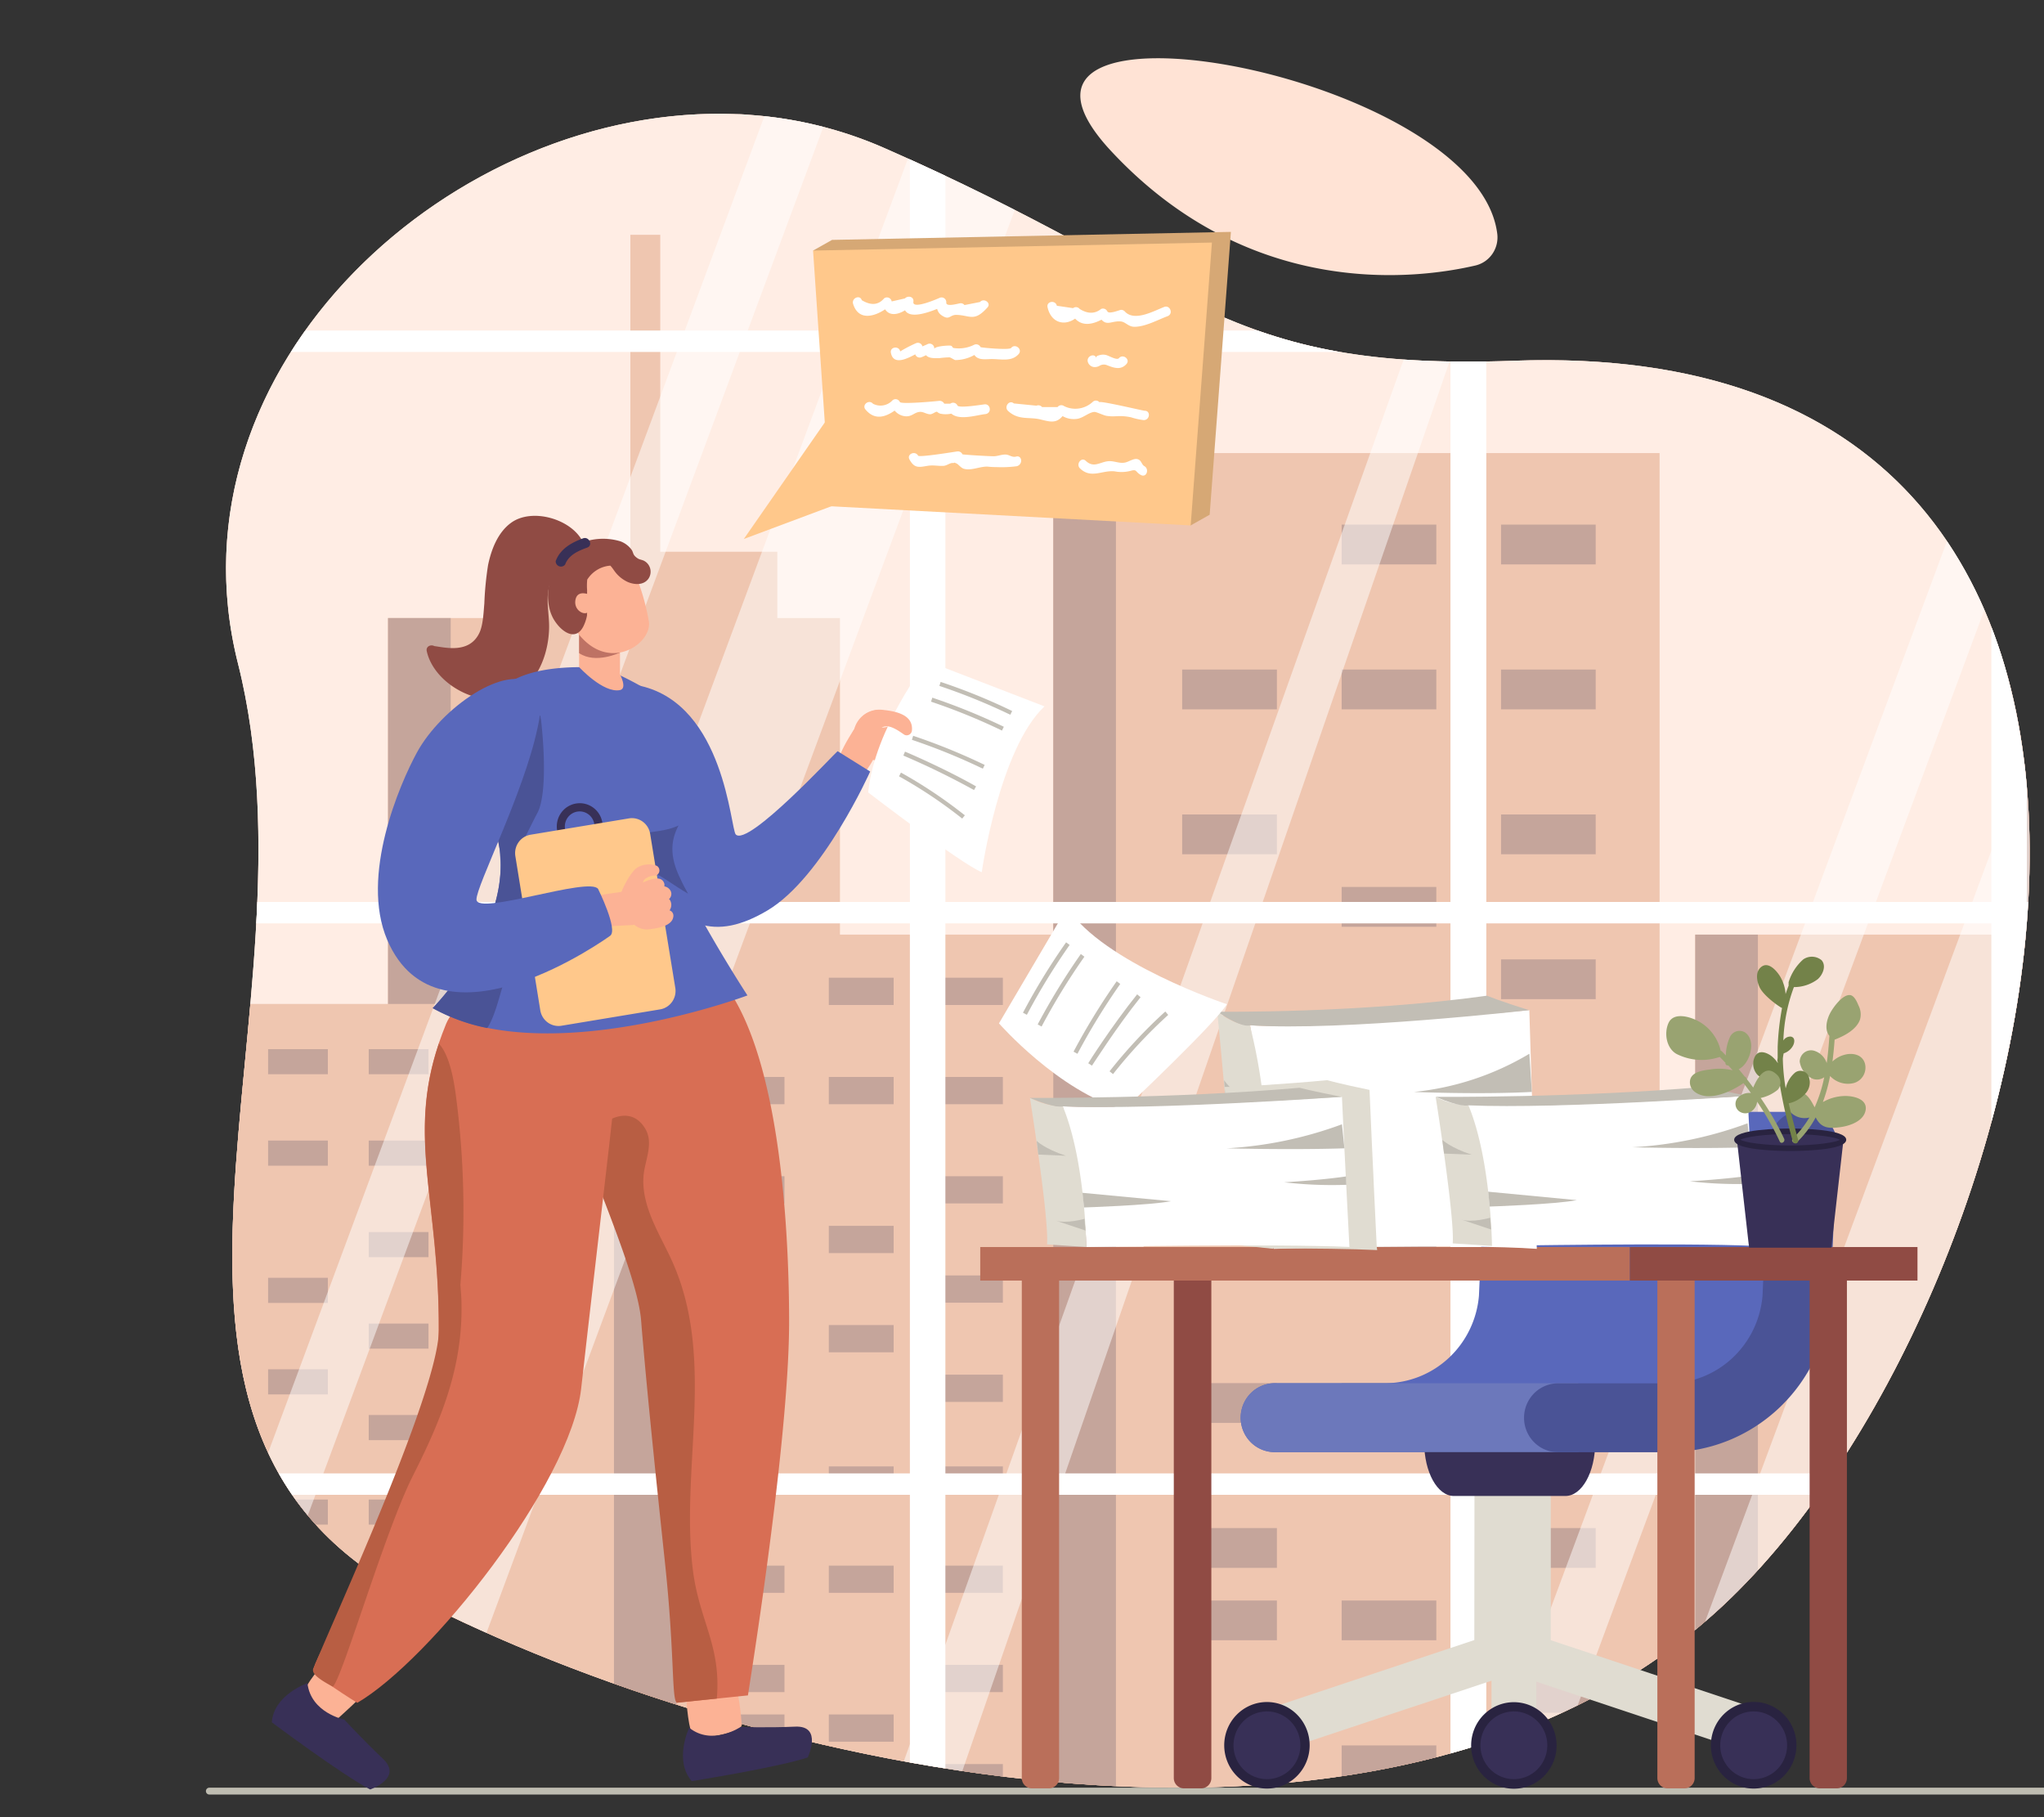
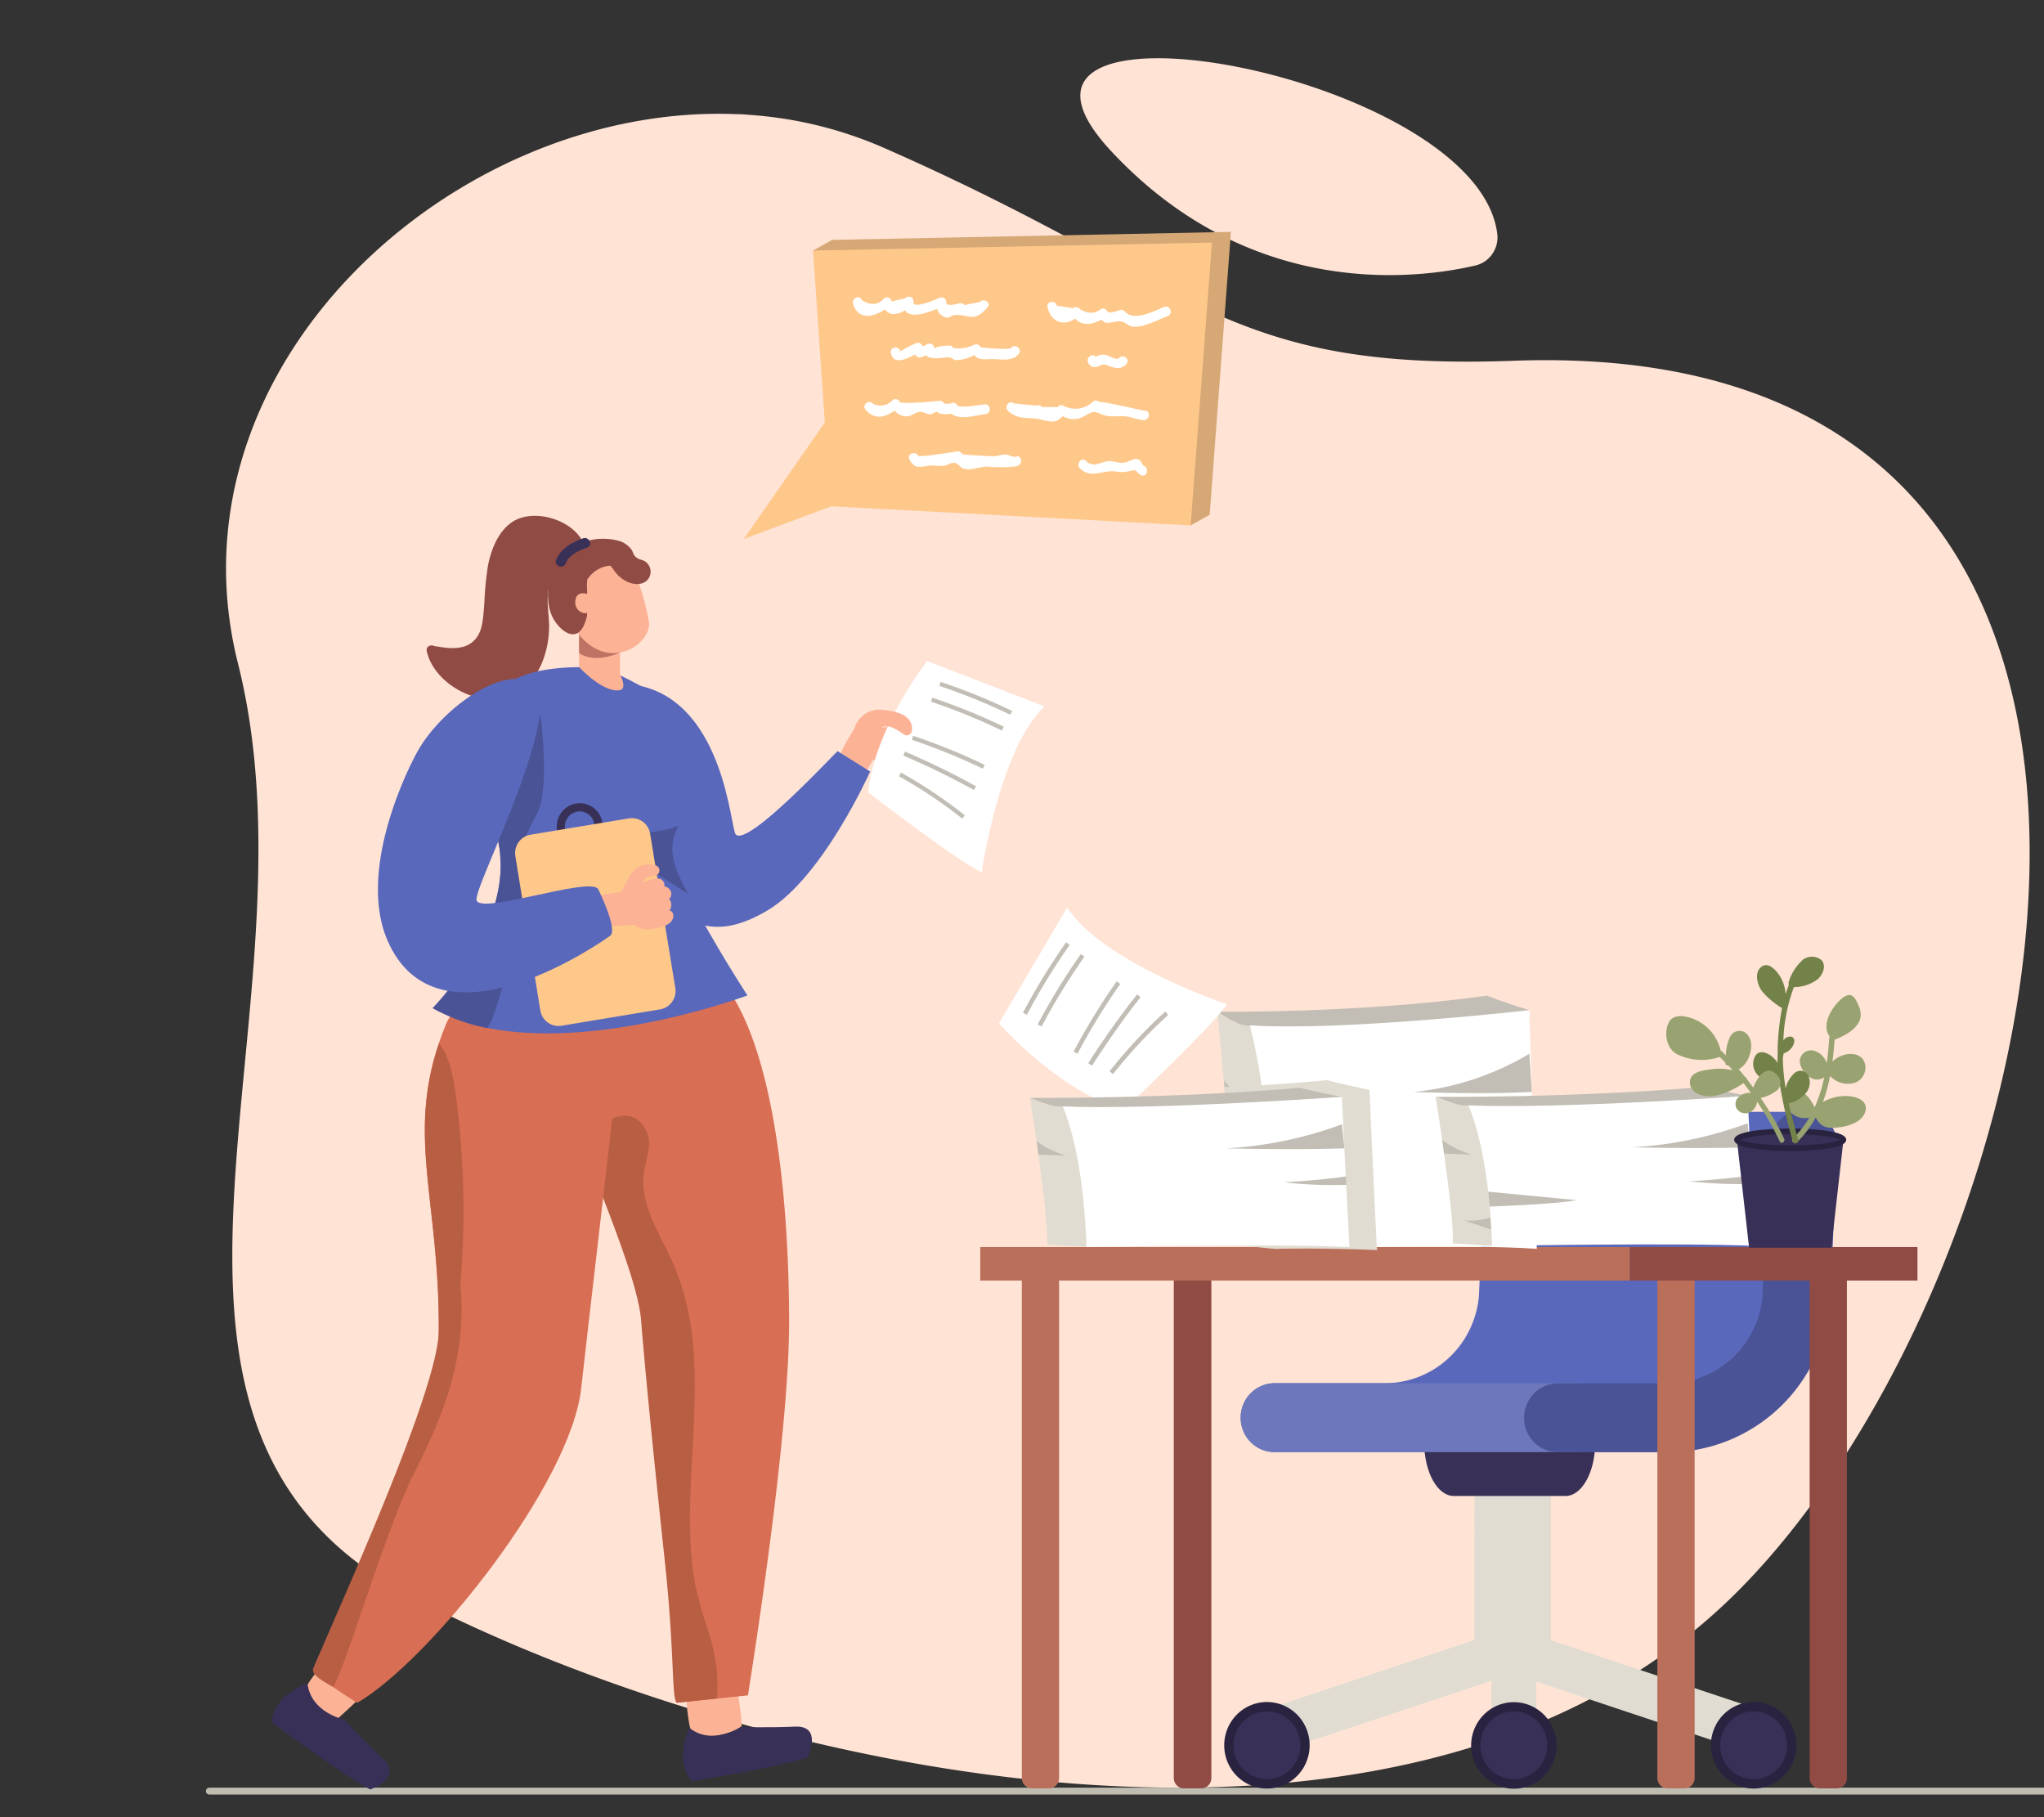
<svg xmlns="http://www.w3.org/2000/svg" xmlns:ns1="http://sodipodi.sourceforge.net/DTD/sodipodi-0.dtd" xmlns:ns2="http://www.inkscape.org/namespaces/inkscape" viewBox="0 0 432.91 384.81" version="1.1" id="svg233" ns1:docname="set-6.svg" width="432.91" height="384.81" ns2:version="1.3.2 (091e20e, 2023-11-25)">
  <rect x="0" y="0" width="432.91" height="384.81" fill="#333333" stroke="none" />
  <ns1:namedview id="namedview233" pagecolor="#ffffff" bordercolor="#000000" borderopacity="0.25" ns2:showpageshadow="2" ns2:pageopacity="0.0" ns2:pagecheckerboard="0" ns2:deskcolor="#d1d1d1" ns2:zoom="0.61328968" ns2:cx="317.14214" ns2:cy="192.405" ns2:window-width="1312" ns2:window-height="449" ns2:window-x="0" ns2:window-y="25" ns2:window-maximized="0" ns2:current-layer="svg233" />
  <defs id="defs1">
    <style id="style1">.cls-1{fill:none;}.cls-2{fill:#ffe3d5;}.cls-3{clip-path:url(#clip-path);}.cls-4{fill:#e6a786;}.cls-5{fill:#a67566;}.cls-6,.cls-7,.cls-8,.cls-9{fill:#fff;}.cls-6{opacity:0.35;}.cls-8{opacity:0.5;}.cls-9{opacity:0.6;}.cls-10{fill:#bfbdb1;}.cls-11{fill:#fcb295;}.cls-12,.cls-19{fill:#383057;}.cls-13{fill:#d86e54;}.cls-14{fill:#b85e43;}.cls-15{fill:#904b44;}.cls-16{fill:#5968bb;}.cls-17{fill:#4a5396;}.cls-18{fill:#be7264;}.cls-19,.cls-20{fill-rule:evenodd;}.cls-20,.cls-29{fill:#ffc88b;}.cls-21{fill:#c2beb5;}.cls-22{fill:#e0dcd1;}.cls-23{fill:#292340;}.cls-24{fill:#6c78bb;}.cls-25{fill:#ba6f5a;}.cls-26{fill:#99a371;}.cls-27{fill:#738249;}.cls-28{fill:#d6a875;}</style>
    <clipPath id="clip-path" transform="translate(71.56 22.2)">
-       <path class="cls-1" d="m 289.17,288.28 c -63.06,60.49 -186.6,32.17 -249.77,0 C -23.77,256.11 22.78,178.89 6.07,113.28 -8.12,57.53 47.24,8.29 100.63,10.47 c 1,0 1.89,0.09 2.84,0.16 a 77.37,77.37 0 0 1 25,6.11 c 59.39,25.74 64.13,41.89 119.5,39.9 142.87,-5.15 104.26,171.16 41.2,231.64 z" id="path1" />
-     </clipPath>
+       </clipPath>
  </defs>
  <title id="title1">Asset 61</title>
  <g id="Layer_2" data-name="Layer 2" transform="matrix(1.117,0,0,1.131,-36.319,-12.773)">
    <g id="Layer_1-2" data-name="Layer 1">
      <path class="cls-2" d="m 289.17,288.28 c -63.06,60.49 -186.6,32.17 -249.77,0 C -23.77,256.11 22.78,178.89 6.07,113.28 -8.12,57.53 47.24,8.29 100.63,10.47 c 1,0 1.89,0.09 2.84,0.16 a 77.37,77.37 0 0 1 25,6.11 c 59.39,25.74 64.13,41.89 119.5,39.9 142.87,-5.15 104.26,171.16 41.2,231.64 z" transform="translate(71.56,22.2)" id="path2" />
      <path class="cls-2" d="m 244.85,32.85 a 5.4,5.4 0 0 1 -4.12,5.95 c -10.89,2.51 -42.55,6.64 -69,-21.32 C 140.75,-15.17 241,2.53 244.85,32.85 Z" transform="translate(71.56,22.2)" id="path3" />
      <g class="cls-3" clip-path="url(#clip-path)" id="g134">
        <rect class="cls-2" x="50.15" width="423.19" height="384.81" id="rect3" y="0" />
        <polygon class="cls-4" points="191.78,127.01 191.78,375.82 106.09,375.82 106.09,127.01 131.44,127.01 131.44,114.6 152.04,114.6 152.04,55.26 157.71,55.26 157.71,114.6 179.9,114.6 179.9,127.01 " id="polygon3" />
        <rect class="cls-5" x="106.09" y="127.01" width="11.88" height="223.81" id="rect4" />
        <rect class="cls-4" x="148.93" y="186.28" width="85.68" height="189.54" id="rect5" />
        <rect class="cls-5" x="148.93" y="186.28" width="11.88" height="189.54" id="rect6" />
        <rect class="cls-5" x="210.37" y="194.36" width="12.3" height="5.1" id="rect7" />
        <rect class="cls-5" x="189.67" y="194.36" width="12.29" height="5.1" id="rect8" />
        <rect class="cls-5" x="210.37" y="212.94" width="12.3" height="5.1" id="rect9" />
        <rect class="cls-5" x="189.67" y="212.94" width="12.29" height="5.1" id="rect10" />
        <rect class="cls-5" x="168.97" y="212.94" width="12.29" height="5.1" id="rect11" />
        <rect class="cls-5" x="210.37" y="231.52" width="12.3" height="5.1" id="rect12" />
        <rect class="cls-5" x="168.97" y="231.52" width="12.29" height="5.1" id="rect13" />
        <rect class="cls-5" x="189.67" y="240.81" width="12.29" height="5.1" id="rect14" />
        <rect class="cls-5" x="210.37" y="250.1" width="12.3" height="5.1" id="rect15" />
        <rect class="cls-5" x="189.67" y="259.39" width="12.29" height="5.1" id="rect16" />
        <rect class="cls-5" x="210.37" y="268.68" width="12.3" height="5.1" id="rect17" />
        <rect class="cls-5" x="168.97" y="268.68" width="12.29" height="5.1" id="rect18" />
        <rect class="cls-5" x="210.37" y="285.85" width="12.3" height="5.1" id="rect19" />
        <rect class="cls-5" x="189.67" y="285.85" width="12.29" height="5.1" id="rect20" />
        <rect class="cls-5" x="210.37" y="304.43" width="12.3" height="5.1" id="rect21" />
        <rect class="cls-5" x="189.67" y="304.43" width="12.29" height="5.1" id="rect22" />
        <rect class="cls-5" x="168.97" y="304.43" width="12.29" height="5.1" id="rect23" />
        <rect class="cls-5" x="210.37" y="323.01" width="12.3" height="5.1" id="rect24" />
-         <rect class="cls-5" x="168.97" y="323.01" width="12.29" height="5.1" id="rect25" />
        <rect class="cls-5" x="189.67" y="332.3" width="12.29" height="5.1" id="rect26" />
        <rect class="cls-5" x="168.97" y="332.3" width="12.29" height="5.1" id="rect27" />
        <rect class="cls-5" x="210.37" y="341.59" width="12.3" height="5.1" id="rect28" />
        <rect class="cls-5" x="189.67" y="350.88" width="12.29" height="5.1" id="rect29" />
        <rect class="cls-5" x="210.37" y="360.17" width="12.3" height="5.1" id="rect30" />
        <rect class="cls-5" x="168.97" y="360.17" width="12.29" height="5.1" id="rect31" />
        <rect class="cls-4" x="353.95" y="186.28" width="85.69" height="189.54" id="rect32" />
        <rect class="cls-5" x="353.95" y="186.28" width="11.88" height="189.54" id="rect33" />
        <rect class="cls-4" x="232.23" y="96.13" width="114.96" height="279.69" id="rect34" />
        <rect class="cls-5" x="232.23" y="96.13" width="11.88" height="279.69" id="rect35" />
        <rect class="cls-5" x="317.13" y="109.52" width="17.95" height="7.45" id="rect36" />
        <rect class="cls-5" x="286.91" y="109.52" width="17.95" height="7.45" id="rect37" />
        <rect class="cls-5" x="317.13" y="136.66" width="17.95" height="7.45" id="rect38" />
        <rect class="cls-5" x="286.91" y="136.66" width="17.95" height="7.45" id="rect39" />
        <rect class="cls-5" x="256.67" y="136.66" width="17.96" height="7.45" id="rect40" />
        <rect class="cls-5" x="317.13" y="163.79" width="17.95" height="7.45" id="rect41" />
        <rect class="cls-5" x="256.67" y="163.79" width="17.96" height="7.45" id="rect42" />
        <rect class="cls-5" x="286.91" y="177.36" width="17.95" height="7.45" id="rect43" />
        <rect class="cls-5" x="317.13" y="190.92" width="17.95" height="7.45" id="rect44" />
        <rect class="cls-5" x="286.91" y="204.49" width="17.95" height="7.45" id="rect45" />
        <rect class="cls-5" x="317.13" y="218.06" width="17.95" height="7.45" id="rect46" />
        <rect class="cls-5" x="256.67" y="218.06" width="17.96" height="7.45" id="rect47" />
        <rect class="cls-5" x="317.13" y="243.13" width="17.95" height="7.45" id="rect48" />
        <rect class="cls-5" x="286.91" y="243.13" width="17.95" height="7.45" id="rect49" />
        <rect class="cls-5" x="317.13" y="270.26" width="17.95" height="7.45" id="rect50" />
        <rect class="cls-5" x="286.91" y="270.26" width="17.95" height="7.45" id="rect51" />
        <rect class="cls-5" x="256.67" y="270.26" width="17.96" height="7.45" id="rect52" />
        <rect class="cls-5" x="317.13" y="297.4" width="17.95" height="7.45" id="rect53" />
        <rect class="cls-5" x="256.67" y="297.4" width="17.96" height="7.45" id="rect54" />
        <rect class="cls-5" x="286.91" y="310.96" width="17.95" height="7.45" id="rect55" />
        <rect class="cls-5" x="256.67" y="310.96" width="17.96" height="7.45" id="rect56" />
        <rect class="cls-5" x="317.13" y="324.53" width="17.95" height="7.45" id="rect57" />
        <rect class="cls-5" x="286.91" y="338.1" width="17.95" height="7.45" id="rect58" />
        <rect class="cls-5" x="317.13" y="351.66" width="17.95" height="7.45" id="rect59" />
        <rect class="cls-5" x="256.67" y="351.66" width="17.96" height="7.45" id="rect60" />
        <rect class="cls-4" x="412.99" y="116.98" width="112.68" height="258.84" id="rect61" />
        <rect class="cls-5" x="412.99" y="116.98" width="11.64" height="258.84" id="rect62" />
        <rect class="cls-5" x="496.2" y="129.37" width="17.6" height="6.9" id="rect63" />
        <rect class="cls-5" x="466.57" y="129.37" width="17.6" height="6.9" id="rect64" />
        <rect class="cls-5" x="496.2" y="154.48" width="17.6" height="6.9" id="rect65" />
        <rect class="cls-5" x="466.57" y="154.48" width="17.6" height="6.9" id="rect66" />
        <rect class="cls-5" x="436.94" y="154.48" width="17.6" height="6.9" id="rect67" />
        <rect class="cls-5" x="496.2" y="179.6" width="17.6" height="6.9" id="rect68" />
        <rect class="cls-5" x="436.94" y="179.6" width="17.6" height="6.9" id="rect69" />
        <rect class="cls-5" x="466.57" y="192.15" width="17.6" height="6.9" id="rect70" />
        <rect class="cls-5" x="496.2" y="204.71" width="17.6" height="6.9" id="rect71" />
        <rect class="cls-5" x="466.57" y="217.26" width="17.6" height="6.9" id="rect72" />
        <rect class="cls-5" x="496.2" y="229.82" width="17.6" height="6.9" id="rect73" />
        <rect class="cls-5" x="436.94" y="229.82" width="17.6" height="6.9" id="rect74" />
        <rect class="cls-5" x="496.2" y="253.02" width="17.6" height="6.9" id="rect75" />
        <rect class="cls-5" x="466.57" y="253.02" width="17.6" height="6.9" id="rect76" />
        <rect class="cls-5" x="496.2" y="278.13" width="17.6" height="6.9" id="rect77" />
        <rect class="cls-5" x="466.57" y="278.13" width="17.6" height="6.9" id="rect78" />
        <rect class="cls-5" x="436.94" y="278.13" width="17.6" height="6.9" id="rect79" />
        <rect class="cls-5" x="496.2" y="303.24" width="17.6" height="6.9" id="rect80" />
        <rect class="cls-5" x="436.94" y="303.24" width="17.6" height="6.9" id="rect81" />
        <rect class="cls-5" x="466.57" y="315.8" width="17.6" height="6.9" id="rect82" />
        <rect class="cls-5" x="436.94" y="315.8" width="17.6" height="6.9" id="rect83" />
        <rect class="cls-5" x="496.2" y="328.35" width="17.6" height="6.9" id="rect84" />
        <rect class="cls-5" x="466.57" y="340.91" width="17.6" height="6.9" id="rect85" />
        <rect class="cls-5" x="496.2" y="353.46" width="17.6" height="6.9" id="rect86" />
        <rect class="cls-5" x="436.94" y="353.46" width="17.6" height="6.9" id="rect87" />
        <rect class="cls-4" x="48.84" y="199.27" width="72.57" height="176.55" id="rect88" />
        <rect class="cls-5" x="102.43" y="207.73" width="11.33" height="4.7" id="rect89" />
        <rect class="cls-5" x="83.35" y="207.73" width="11.33" height="4.7" id="rect90" />
        <rect class="cls-5" x="102.43" y="224.85" width="11.33" height="4.7" id="rect91" />
        <rect class="cls-5" x="83.35" y="224.85" width="11.33" height="4.7" id="rect92" />
        <rect class="cls-5" x="64.26" y="224.85" width="11.33" height="4.7" id="rect93" />
        <rect class="cls-5" x="102.43" y="241.98" width="11.33" height="4.7" id="rect94" />
        <rect class="cls-5" x="64.26" y="241.98" width="11.33" height="4.7" id="rect95" />
        <rect class="cls-5" x="83.35" y="250.54" width="11.33" height="4.7" id="rect96" />
        <rect class="cls-5" x="102.43" y="259.11" width="11.33" height="4.7" id="rect97" />
        <rect class="cls-5" x="83.35" y="267.67" width="11.33" height="4.7" id="rect98" />
        <rect class="cls-5" x="102.43" y="276.23" width="11.33" height="4.71" id="rect99" />
        <rect class="cls-5" x="64.26" y="276.23" width="11.33" height="4.71" id="rect100" />
        <rect class="cls-5" x="102.43" y="292.06" width="11.33" height="4.7" id="rect101" />
        <rect class="cls-5" x="83.35" y="292.06" width="11.33" height="4.7" id="rect102" />
        <rect class="cls-5" x="102.43" y="309.19" width="11.33" height="4.7" id="rect103" />
        <rect class="cls-5" x="83.35" y="309.19" width="11.33" height="4.7" id="rect104" />
        <rect class="cls-5" x="64.26" y="309.19" width="11.33" height="4.7" id="rect105" />
        <rect class="cls-5" x="102.43" y="326.32" width="11.33" height="4.7" id="rect106" />
        <rect class="cls-5" x="64.26" y="326.32" width="11.33" height="4.7" id="rect107" />
        <rect class="cls-5" x="83.35" y="334.88" width="11.33" height="4.7" id="rect108" />
        <rect class="cls-5" x="64.26" y="334.88" width="11.33" height="4.7" id="rect109" />
        <rect class="cls-5" x="102.43" y="343.44" width="11.33" height="4.7" id="rect110" />
        <rect class="cls-5" x="83.35" y="352.01" width="11.33" height="4.7" id="rect111" />
        <rect class="cls-5" x="102.43" y="360.57" width="11.33" height="4.7" id="rect112" />
        <rect class="cls-5" x="64.26" y="360.57" width="11.33" height="4.7" id="rect113" />
        <rect class="cls-6" x="3.36" y="13.95" width="307.55" height="350.66" id="rect114" />
        <rect class="cls-7" x="307.55" y="9.93" width="6.73" height="359.2" id="rect115" />
        <polygon class="cls-8" points="109.25,358.27 85.38,358.27 213.33,17.96 237.2,17.96 " id="polygon115" />
        <polygon class="cls-8" points="67.1,358.27 55.16,358.27 183.12,17.96 195.06,17.96 " id="polygon116" />
        <polygon class="cls-8" points="209.6,358.27 197.67,358.27 307.37,54.49 307.37,78.97 " id="polygon117" />
        <rect class="cls-7" y="360.59" width="314.28" height="9.28" id="rect117" x="0" />
        <rect class="cls-7" x="205.04" y="11.75" width="6.73" height="355.57" id="rect118" />
        <rect class="cls-7" x="6.76" y="358.27" width="300.75" height="2.83" id="rect119" />
        <rect class="cls-7" y="9.93" width="314.28" height="8.02" id="rect120" x="0" />
        <rect class="cls-7" x="6.7" y="17.96" width="300.88" height="2.83" id="rect121" />
        <rect class="cls-6" x="312.53" y="7.01" width="307.55" height="350.66" id="rect122" />
        <rect class="cls-7" x="307.58" y="9.93" width="6.73" height="359.2" id="rect123" />
        <rect class="cls-7" x="615.13" y="9.93" width="6.73" height="359.2" id="rect124" />
        <polygon class="cls-8" points="363.39,358.27 339.52,358.27 467.48,17.96 491.35,17.96 " id="polygon124" />
        <polygon class="cls-8" points="321.25,358.27 309.31,358.27 437.27,17.96 449.2,17.96 " id="polygon125" />
        <polygon class="cls-9" points="517.18,358.27 505.25,358.27 614.95,54.49 614.95,78.97 " id="polygon126" />
        <rect class="cls-7" x="410.1" y="11.75" width="6.73" height="355.57" id="rect126" />
        <rect class="cls-7" x="307.58" y="360.59" width="314.28" height="9.28" id="rect127" />
        <rect class="cls-7" x="512.61" y="11.75" width="6.73" height="355.57" id="rect128" />
        <rect class="cls-7" x="314.34" y="358.27" width="300.75" height="2.83" id="rect129" />
        <rect class="cls-7" x="307.58" y="9.93" width="314.28" height="8.02" id="rect130" />
        <rect class="cls-7" x="314.28" y="17.96" width="300.88" height="2.83" id="rect131" />
        <rect class="cls-7" y="73.18" width="632.91" height="4.01" id="rect132" x="0" />
        <rect class="cls-7" y="180.17" width="632.91" height="4.01" id="rect133" x="0" />
        <rect class="cls-7" y="287.16" width="632.91" height="4.01" id="rect134" x="0" />
      </g>
      <path class="cls-10" d="M 349,325.09 H 0.64 A 0.64,0.64 0 0 1 0,324.45 0.64,0.64 0 0 1 0.64,323.81 H 349 a 0.64,0.64 0 0 1 0.64,0.64 0.64,0.64 0 0 1 -0.64,0.64 z" transform="translate(71.56,22.2)" id="path134" />
      <path class="cls-11" d="m 139.53,126.89 a 1.24,1.24 0 0 0 -1,-0.77 2,2 0 0 0 0.62,-1.71 c -0.22,-0.81 -0.84,-0.92 -1.69,-0.87 a 2.54,2.54 0 0 0 -0.45,0.06 0.8,0.8 0 0 0 0,-0.15 0.67,0.67 0 0 0 -0.55,-0.39 7.49,7.49 0 0 0 -3.9,0.85 c -3.47,1.48 -4.22,1.63 -5.54,1.26 0.88,-0.85 1,-1.09 1.88,-1.23 a 1.31,1.31 0 0 0 1.07,-0.77 c 0.15,-0.53 -1.42,-1 -1.85,-1.16 a 5.3,5.3 0 0 0 -3.38,1 c -3.39,4.73 -4.3,6.64 -5.34,9.62 -0.29,0.82 3.05,5.08 3.87,3.39 0.24,-0.51 2.23,-2.8 3.21,-4.64 3.66,0.44 9,0.21 9.22,-1.47 2.3,-0.47 4.44,-1.37 3.83,-3.02 z" transform="translate(71.56,22.2)" id="path135" />
      <path class="cls-11" d="m 31.1,304.49 c -0.06,-1.24 -7.31,-5.55 -7.68,-5.19 -1.12,1.09 -4.94,5.63 -4.76,6.74 0.18,1.11 4,7.19 5,6.08 0.88,-0.96 7.49,-6.43 7.44,-7.63 z" transform="translate(71.56,22.2)" id="path136" />
      <path class="cls-12" d="m 19.25,304.23 c 0,0 -6.41,2.19 -6.75,7.34 0,0 13.15,9.73 18.64,12.57 0,0 6.28,-2.13 2.43,-5.74 -3.85,-3.61 -7.33,-7.34 -7.33,-7.34 0,0 -6.36,-1.26 -6.99,-6.83 z" transform="translate(71.56,22.2)" id="path137" />
      <path class="cls-11" d="m 100.14,304.34 c -0.92,-0.83 -9.09,1.3 -9.09,1.81 0,1.57 0.53,7.48 1.45,8.12 0.92,0.64 9.17,-0.73 9.09,-2.23 -0.07,-1.31 -0.59,-6.89 -1.45,-7.7 z" transform="translate(71.56,22.2)" id="path138" />
      <path class="cls-12" d="m 91.63,312.58 c 0,0 -2.95,6.1 0.48,10 0,0 16.15,-2.53 22,-4.43 0,0 2.9,-6 -2.37,-5.77 -5.27,0.23 -10.37,0.06 -10.37,0.06 0,0 -5.37,3.61 -9.74,0.14 z" transform="translate(71.56,22.2)" id="path139" />
      <path class="cls-13" d="m 102.77,306.53 -5.8,0.59 -7.65,0.78 v 0 a 0.55,0.55 0 0 0 -0.08,-0.19 c 0,0 0,0 0,0 -0.66,-1.5 0.06,-14 0.14,-24.43 0.06,-13 -5.58,-31.21 -6.51,-44 -0.1,-1.06 -0.18,-2.05 -0.25,-3 -0.51,-6.39 -5.56,-18.7 -9.67,-29.27 -0.59,-1.54 -1.18,-3 -1.71,-4.47 -2.67,-7.1 -4.45,-12.73 -3.33,-14 2.93,-3.33 19.45,-27.61 29.4,-16.4 11.38,12.84 13.27,46.38 13.27,64.46 0,18.08 -4.92,51.85 -7.81,69.93 z" transform="translate(71.56,22.2)" id="path140" />
      <path class="cls-14" d="m 92.27,282.55 c -2.21,-18.94 4.33,-38.92 -3.73,-57 -2.27,-5.08 -5.94,-10.29 -5.58,-16.1 0.17,-2.87 2,-6.15 0.4,-8.92 -2.91,-5 -8.41,-1.62 -11,1.78 a 1,1 0 0 0 -0.92,0.08 c -0.09,0.08 -0.21,0.13 -0.3,0.21 0.53,1.43 1.12,2.93 1.71,4.47 4.11,10.57 9.16,22.88 9.67,29.27 0.07,0.92 0.15,1.91 0.25,3 1.1,12.74 2.9,29.61 4.29,42.52 1.74,16.18 1.28,24.51 2.08,25.86 0,0 0,0 0,0 a 0.55,0.55 0 0 1 0.08,0.19 v 0 l 7.65,-0.78 C 97.75,297 93.41,292.47 92.27,282.55 Z" transform="translate(71.56,22.2)" id="path141" />
      <path class="cls-13" d="m 71.16,249 c -2,18 -28.7,51 -42.46,58.92 0,0 -8.74,-5.31 -8.39,-6.25 2.2,-6 8,-13.08 11.6,-24.62 6.37,-20.6 12.17,-27 12.22,-38.92 0.14,-24 -6,-36 0,-53.61 0.42,-1.24 0.9,-2.48 1.43,-3.77 1.27,-3 6.7,-8 8.79,-11.51 0.31,-0.5 18.06,2.2 24.52,9.11 0.72,0.71 -4.55,42.73 -7.71,70.65 z" transform="translate(71.56,22.2)" id="path142" />
      <path class="cls-14" d="m 47.58,195.65 c -0.31,-2.45 -1,-8.62 -3.41,-11.15 -6,17.6 0.1,29.59 0,53.61 -0.05,11.94 -21.62,57.55 -23.82,63.54 -0.35,0.94 1.73,2.21 3.71,3.24 1.77,-1.45 9.82,-29 15.19,-39.49 5.37,-10.49 9.41,-20.23 9.21,-32.08 0,-1.22 -0.12,-2.44 -0.21,-3.66 a 163.84,163.84 0 0 0 -0.67,-34.01 z" transform="translate(71.56,22.2)" id="path143" />
      <path class="cls-15" d="m 41.87,111 c 1.5,6.75 11.66,11.68 17.68,7.52 3.76,-2.6 5.43,-7.46 5.52,-11.85 0.05,-2.39 -0.57,-4.89 -0.1,-7.26 0.93,-4.62 3.75,-4.71 6.17,-7.55 a 0.57,0.57 0 0 0 0.12,-0.23 0.85,0.85 0 0 0 0.21,-1.07 C 69.35,86.26 61.81,84.1 57.83,87 c -2.51,1.82 -3.72,5 -4.33,7.88 a 59.9,59.9 0 0 0 -0.71,7.2 c -0.15,1.69 -0.24,4.2 -1,5.63 -1.93,3.81 -6.49,2.6 -8.49,2.35 -0.65,-0.36 -1.63,0.07 -1.43,0.94 z" transform="translate(71.56,22.2)" id="path144" />
      <path class="cls-16" d="m 106.49,159.55 c 10.48,-6.16 19.46,-26 19.46,-26 l -6.18,-3.81 c -0.39,0.22 -17,18 -19.31,15.59 -1,-1.06 -2.12,-24.18 -18,-27.8 -3.39,-0.77 -2.63,-0.13 -3.76,3.16 -2.28,6.67 -0.64,22.35 4.62,31.47 6.25,10.76 13.25,13.23 23.17,7.39 z" transform="translate(71.56,22.2)" id="path145" />
      <path class="cls-16" d="m 43,177.85 a 35.89,35.89 0 0 0 10.33,3.69 c 21.39,4.28 49.35,-6.07 49.35,-6.07 0,0 -6.15,-9.29 -11.3,-19.05 -0.5,-0.89 -1,-1.79 -1.41,-2.7 -2.27,-4.49 -1.77,-7.45 -0.4,-10.07 1.86,-3.62 5.38,-6.59 5.61,-12.09 0.38,-9.49 -19.85,-17.43 -19.85,-17.43 -30.33,-1.81 -23.16,16 -20.27,30.39 0.27,1.32 0.5,2.59 0.65,3.83 0,0.27 0.06,0.55 0.08,0.82 0.02,0.27 0,0.7 0.07,1.06 C 56.43,164.41 43,177.85 43,177.85 Z" transform="translate(71.56,22.2)" id="path146" />
      <path class="cls-17" d="m 55.88,150.23 c 0,-0.25 0,-0.49 -0.05,-0.73 -0.05,-0.24 0,-0.77 -0.09,-1.16 -0.16,-1.24 -3.28,-15 -3.42,-18.38 0.82,-1.54 3.48,8.9 5.58,7 5.52,-5.22 4.82,-18.55 4.82,-18.55 1.26,6.4 2.27,19 0.13,22.9 -0.46,0.83 -2.08,4.07 -2.17,4.22 -1.56,4.82 -0.42,9.65 -0.67,14.58 -0.23,4.34 -1.75,8.36 -3.31,12.37 -0.84,2.12 -1.75,6.72 -3.35,9.1 A 35.89,35.89 0 0 1 43,177.85 c 0,0 13.43,-13.44 12.88,-27.62 z" transform="translate(71.56,22.2)" id="path147" />
      <path class="cls-11" d="m 78.51,110 v 5.36 c 0,0 1.44,2.65 0,2.94 -3.17,0.63 -7.75,-4.31 -7.75,-4.31 v -7.19 z" transform="translate(71.56,22.2)" id="path148" />
      <path class="cls-18" d="m 70.76,111.38 v -4.1 c 0,0 3.94,3.76 7.75,4 0,-0.02 -4.59,2.21 -7.75,0.1 z" transform="translate(71.56,22.2)" id="path149" />
      <path class="cls-11" d="M 80.41,94.35 A 42.32,42.32 0 0 1 84,105.53 c 0.51,3.83 -6.5,8.89 -12.21,3.5 -5.71,-5.39 -4.13,-13.64 -4.13,-13.64 z" transform="translate(71.56,22.2)" id="path150" />
      <path class="cls-15" d="m 83.17,94.15 c -0.39,-0.24 -0.9,-0.26 -1.27,-0.49 -1.17,-0.75 -0.69,-1.11 -1.36,-1.85 a 4.64,4.64 0 0 0 -1.94,-1.36 11.52,11.52 0 0 0 -6.58,0 0.8,0.8 0 0 0 -0.5,1.24 9.77,9.77 0 0 0 -5.22,3.74 c -1.76,2.67 -2,7.15 -0.19,9.88 1.4,2.14 4,3.9 5.46,1.06 1.08,-2.17 0.91,-4.2 0.73,-6.52 a 11,11 0 0 1 0,-2.23 5.7,5.7 0 0 1 4.38,-2.62 c 0.43,0.44 0.8,1.09 1.2,1.52 A 6.39,6.39 0 0 0 80,98.07 c 1.27,0.53 3,0.64 3.92,-0.64 a 2.3,2.3 0 0 0 -0.75,-3.28 z" transform="translate(71.56,22.2)" id="path151" />
      <path class="cls-11" d="m 72.86,100.48 c 0,0 -2.3,-1.07 -2.76,0.77 -0.46,1.84 1.22,2.94 2.11,2.6 0.89,-0.34 1.18,-2.6 0.65,-3.37 z" transform="translate(71.56,22.2)" id="path152" />
      <path class="cls-12" d="m 66.32,94.15 c 0.86,-2.3 3,-3.47 5.19,-4.26 1.14,-0.41 1.94,1.31 0.79,1.73 -1.69,0.6 -3.51,1.38 -4.19,3.17 a 1,1 0 0 1 -1.79,-0.64 z" transform="translate(71.56,22.2)" id="path153" />
      <path class="cls-17" d="m 77.73,148.37 c 0.48,1.83 4.25,2.8 5.69,3.39 3,1.21 5.24,3.12 8,4.66 -0.5,-0.89 -1,-1.79 -1.41,-2.7 -2.27,-4.49 -1.77,-7.45 -0.4,-10.07 -3.18,1.48 -6.74,1 -10,2.25 -1.04,0.39 -2.24,1.1 -1.88,2.47 z" transform="translate(71.56,22.2)" id="path154" />
      <path class="cls-19" d="m 70.17,139.54 a 4.35,4.35 0 1 0 5,3.59 4.34,4.34 0 0 0 -5,-3.59 z m 1.16,7.06 a 2.81,2.81 0 1 1 2.31,-3.22 2.82,2.82 0 0 1 -2.31,3.22 z" transform="translate(71.56,22.2)" id="path155" />
      <path class="cls-20" d="m 86.08,178.09 -18.68,3.06 a 3.5,3.5 0 0 1 -4,-2.89 l -4.73,-28.88 a 3.49,3.49 0 0 1 2.89,-4 l 18.67,-3.06 a 3.5,3.5 0 0 1 4,2.89 L 89,174.07 a 3.5,3.5 0 0 1 -2.92,4.02 z" transform="translate(71.56,22.2)" id="path156" />
      <path class="cls-11" d="m 81.2,162.25 c 1.06,-1.35 -0.41,-6.45 -0.4,-6.48 -3.23,0.65 -7.15,0.61 -8.27,2.06 -0.53,0.68 2,4.9 2.24,4.84 0.48,-0.15 6.38,-0.35 6.43,-0.42 z" transform="translate(71.56,22.2)" id="path157" />
      <path class="cls-16" d="m 34.38,165.08 c -5.19,-12 2.37,-29.18 5.63,-35.1 4.63,-8.38 17.08,-16.93 22.27,-12.61 2,1.67 0.93,6.54 0.6,8 -2.61,12.24 -11.67,29.66 -11.58,32.16 0.12,3.06 21.37,-4.36 23.06,-2 0,0 3.83,7.63 2.3,8.76 0,0.02 -32.49,23.32 -42.28,0.79 z" transform="translate(71.56,22.2)" id="path158" />
      <path class="cls-11" d="m 87.91,159.54 a 1.74,1.74 0 0 0 0.08,-1.92 1.09,1.09 0 0 0 -0.18,-0.19 1.28,1.28 0 0 0 0.33,-1.48 1.66,1.66 0 0 0 -1.22,-0.9 1.38,1.38 0 0 0 0,-0.49 c -0.63,-2.2 -4.22,-0.08 -5.39,0.36 a 0.77,0.77 0 0 0 -0.54,0.76 1.86,1.86 0 0 0 -0.27,0.22 c -1.07,1.14 -1.09,3.46 -0.58,4.83 a 3.73,3.73 0 0 0 4.17,2.32 c 1.31,-0.14 4.06,-0.6 4.3,-2.25 a 1.06,1.06 0 0 0 -0.7,-1.26 z" transform="translate(71.56,22.2)" id="path159" />
      <path class="cls-11" d="m 85.49,151.21 a 4.3,4.3 0 0 0 -3.78,0.38 c -1.1,0.76 -2.42,3.21 -2.88,4.42 -0.62,0.37 0.2,0.36 1.15,0.55 1.13,0.22 2.45,0 2.76,-1.29 0.14,-0.57 0,-1.1 0.46,-1.56 a 3.38,3.38 0 0 1 2.11,-0.69 1,1 0 0 0 0.18,-1.81 z" transform="translate(71.56,22.2)" id="path160" />
      <path class="cls-7" d="m 159,121.35 -22.25,-8.48 c 0,0 -9.93,12.47 -11.18,24.59 0,0 17.62,13.38 21.54,14.94 -0.03,0 3.33,-23.09 11.89,-31.05 z" transform="translate(71.56,22.2)" id="path161" />
      <path class="cls-21" d="m 139.07,117.52 0.24,-0.75 a 113.39,113.39 0 0 1 13.56,5.45 l -0.35,0.7 a 115.6,115.6 0 0 0 -13.45,-5.4 z" transform="translate(71.56,22.2)" id="path162" />
      <path class="cls-21" d="m 137.49,120.47 0.24,-0.75 a 118.85,118.85 0 0 1 13.56,5.45 l -0.35,0.71 a 117.33,117.33 0 0 0 -13.45,-5.41 z" transform="translate(71.56,22.2)" id="path163" />
      <path class="cls-21" d="m 133.86,127.61 0.24,-0.75 a 118.07,118.07 0 0 1 13.56,5.45 l -0.35,0.71 a 117.33,117.33 0 0 0 -13.45,-5.41 z" transform="translate(71.56,22.2)" id="path164" />
      <path class="cls-21" d="m 132.24,130.56 0.31,-0.73 c 0.07,0 7.4,3.09 13.48,6.5 l -0.39,0.69 a 147,147 0 0 0 -13.4,-6.46 z" transform="translate(71.56,22.2)" id="path165" />
      <path class="cls-21" d="m 131.42,134.45 0.37,-0.7 a 88.84,88.84 0 0 1 12.11,8 l -0.5,0.61 a 87.83,87.83 0 0 0 -11.98,-7.91 z" transform="translate(71.56,22.2)" id="path166" />
      <path class="cls-11" d="m 128.27,122 a 4.94,4.94 0 0 0 -5.37,3.72 3.3,3.3 0 0 0 -0.22,0.3 c -0.52,1.09 -0.42,2.26 0.82,2.71 a 3,3 0 0 0 3.64,-1.18 c 0.51,-0.85 0.38,-2.26 1.61,-2.45 1.23,-0.19 2.75,0.94 3.69,1.57 a 1,1 0 0 0 1.43,-0.82 c 0.27,-3.07 -3.34,-3.62 -5.6,-3.85 z" transform="translate(71.56,22.2)" id="path167" />
      <path class="cls-11" d="m 123.47,125 c 0,0 -0.9,1.61 -1.38,2.45 a 2.21,2.21 0 0 0 0,1.85 l 1,1.61 0.71,0.1 a 1.59,1.59 0 0 0 1.21,-0.29 4.09,4.09 0 0 1 0.89,-0.78 c 0.24,-0.09 0.66,-1.41 0.66,-1.41 0,0 -0.65,0.15 -0.38,-0.44 a 7.48,7.48 0 0 0 -0.28,-2.69 z" transform="translate(71.56,22.2)" id="path168" />
      <path class="cls-11" d="m 78,156.48 a 1.75,1.75 0 0 0 1.35,-1 c 0.34,-0.93 2.36,-1.46 3.12,-0.93 0.46,0.32 0.87,-0.23 1.67,-0.39 0.8,-0.16 0,2.77 0,2.77 l -2.38,5.45 a 3.48,3.48 0 0 0 -1.74,-0.29 c -1.17,0 -2.64,-4.27 -2.64,-4.27 z" transform="translate(71.56,22.2)" id="path169" />
      <path class="cls-16" d="m 62.94,123.3 c 0,0 0.46,-0.72 0.57,0.27 0.11,0.99 3.2,1.29 3.23,0.78 0.03,-0.51 0.73,-2.24 0,-3.66 -0.73,-1.42 -1.07,-1.77 -1.58,-2.8 -0.51,-1.03 -0.73,-1.31 -1,-1.41 -0.27,-0.1 -3.7,-0.68 -3.7,-0.68 l -5.14,1.29 c 0,0 2.36,3.46 2.39,3.53 0.03,0.07 5.23,2.68 5.23,2.68 z" transform="translate(71.56,22.2)" id="path170" />
      <path class="cls-11" d="m 72.3,99.89 -0.11,3 v 0.61 a 0.89,0.89 0 0 1 0.06,0.67 c -0.09,0.46 2.52,0.56 2.52,0.56 a 4.4,4.4 0 0 0 0.69,-2.41 c -0.07,-1.29 -0.07,-2.29 -0.56,-2.73 -0.49,-0.44 -0.59,-0.87 -1.25,-0.63 -0.66,0.24 -1.24,0.52 -1.24,0.52 z" transform="translate(71.56,22.2)" id="path171" />
      <path class="cls-22" d="m 246.18,314 h 3.65 a 2.43,2.43 0 0 0 2.42,-2.42 v -17 h -8.49 v 17 a 2.42,2.42 0 0 0 2.42,2.42 z" transform="translate(71.56,22.2)" id="path172" />
      <path class="cls-22" d="m 197.91,318.84 a 8.23,8.23 0 0 1 5.24,-10.38 L 241.6,295.81 V 273 h 12.81 v 23 l 37.91,12.47 a 8.23,8.23 0 0 1 5.24,10.38 l -49.82,-16.38 v 0 z" transform="translate(71.56,22.2)" id="path173" />
      <path class="cls-22" d="M 240.5,297.21 H 255 v -27.65 a 4.14,4.14 0 0 0 -4.13,-4.14 h -6.21 a 4.13,4.13 0 0 0 -4.13,4.14 z" transform="translate(71.56,22.2)" id="path174" />
      <path class="cls-23" d="m 285.36,315.87 a 8.11,8.11 0 1 1 8.11,8.1 8.1,8.1 0 0 1 -8.11,-8.1 z" transform="translate(71.56,22.2)" id="path175" />
      <path class="cls-12" d="m 287.13,315.87 a 6.34,6.34 0 1 1 6.34,6.34 6.34,6.34 0 0 1 -6.34,-6.34 z" transform="translate(71.56,22.2)" id="path176" />
      <path class="cls-23" d="m 239.9,315.87 a 8.1,8.1 0 1 1 8.1,8.13 8.1,8.1 0 0 1 -8.1,-8.13 z" transform="translate(71.56,22.2)" id="path177" />
      <path class="cls-12" d="m 241.66,315.87 a 6.34,6.34 0 1 1 6.34,6.34 6.34,6.34 0 0 1 -6.34,-6.34 z" transform="translate(71.56,22.2)" id="path178" />
      <path class="cls-23" d="m 193.08,315.87 a 8.1,8.1 0 1 1 8.1,8.1 8.1,8.1 0 0 1 -8.1,-8.1 z" transform="translate(71.56,22.2)" id="path179" />
      <path class="cls-12" d="m 194.84,315.87 a 6.34,6.34 0 1 1 6.34,6.34 6.34,6.34 0 0 1 -6.34,-6.34 z" transform="translate(71.56,22.2)" id="path180" />
      <path class="cls-16" d="m 196.2,254.53 a 6.44,6.44 0 0 0 6.45,6.45 h 53.72 l 3.86,-1.21 c 9.69,-3.08 34.46,-11.15 36.11,-13.74 2.06,-3.22 7,-48.76 7,-48.76 h -53.77 a 6.45,6.45 0 0 0 -6.94,5.93 l -1.25,28.48 a 17.92,17.92 0 0 1 -17.77,16.4 h -21 a 6.45,6.45 0 0 0 -6.41,6.45 z" transform="translate(71.56,22.2)" id="path181" />
      <path class="cls-12" d="m 236.61,269.19 h 21.18 c 3.11,0 5.63,-4.46 5.63,-10 H 231 c 0,5.54 2.51,10 5.61,10 z" transform="translate(71.56,22.2)" id="path182" />
      <path class="cls-24" d="m 196.2,254.53 a 6.44,6.44 0 0 0 6.45,6.45 h 57.58 v -12.9 h -57.58 a 6.45,6.45 0 0 0 -6.45,6.45 z" transform="translate(71.56,22.2)" id="path183" />
      <path class="cls-17" d="m 256.37,261 h 21 A 30.86,30.86 0 0 0 308,232.69 l 1.25,-28.48 a 6.45,6.45 0 1 0 -12.85,-1 l -1.25,28.48 a 17.92,17.92 0 0 1 -17.77,16.41 h -21 a 6.45,6.45 0 0 0 0,12.9 z" transform="translate(71.56,22.2)" id="path184" />
      <path class="cls-15" d="m 375.64,246.78 h 7.07 v 97.43 a 1.92,1.92 0 0 1 -1.92,1.92 h -3.23 a 1.92,1.92 0 0 1 -1.92,-1.92 z" id="path185" />
      <path class="cls-25" d="m 346.77,246.78 h 7.07 v 97.43 a 1.92,1.92 0 0 1 -1.92,1.92 h -3.23 a 1.92,1.92 0 0 1 -1.92,-1.92 z" id="path186" />
      <path class="cls-15" d="m 255.13,246.78 h 7.07 v 97.43 a 1.92,1.92 0 0 1 -1.92,1.92 H 257 a 1.92,1.92 0 0 1 -1.92,-1.92 v -97.43 z" id="path187" />
      <path class="cls-25" d="m 226.26,246.78 h 7.07 v 97.43 a 1.92,1.92 0 0 1 -1.92,1.92 h -3.23 a 1.92,1.92 0 0 1 -1.92,-1.92 z" id="path188" />
      <rect class="cls-25" x="218.38" y="244.78" width="123.18" height="6.28" id="rect188" />
      <rect class="cls-15" x="341.55" y="244.78" width="54.54" height="6.28" id="rect189" />
      <path class="cls-7" d="m 198,181.05 c 0,0 4.46,28.36 4.46,41.87 0,0 35.88,-1 49.89,0 0,0 -0.92,-27.74 -1.42,-44.7 0.01,0 -39.54,3.84 -52.93,2.83 z" transform="translate(71.56,22.2)" id="path189" />
      <path class="cls-22" d="m 195,222.17 c 0.23,-4 -0.72,-16.24 -1.66,-26.76 0,-0.23 0,-0.46 -0.05,-0.69 -0.06,-0.69 -0.13,-1.38 -0.2,-2.05 -0.7,-7.87 -1.33,-14.15 -1.33,-14.15 a 14.87,14.87 0 0 0 3.05,1.79 v 0 a 7.69,7.69 0 0 0 3.13,0.72 104.08,104.08 0 0 1 2.21,11.24 c 0.71,4.89 1.2,9.92 1.53,14.45 l 0.24,3.66 c 0.25,4.12 0.37,7.58 0.42,9.82 0,0.25 0,0.49 0,0.71 0,0.56 0,1 0,1.34 0,0.34 0,0.65 0,0.65 z" transform="translate(71.56,22.2)" id="path190" />
      <path class="cls-21" d="m 251.71,201.91 a 85,85 0 0 1 -11.71,1.75 50.06,50.06 0 0 0 11.78,0.75 z" transform="translate(71.56,22.2)" id="path191" />
      <path class="cls-21" d="m 250.94,186.39 a 53.31,53.31 0 0 1 -21.88,7.15 c 0,0 12.2,0.51 22.35,0 z" transform="translate(71.56,22.2)" id="path192" />
      <path class="cls-21" d="m 202,211.15 c 0,0 12.53,-0.64 16.51,-1.91 l -16.79,-2.5 z" transform="translate(71.56,22.2)" id="path193" />
      <path class="cls-21" d="m 198.62,195.75 -5.25,-0.34 v 0 l -0.05,-0.69 -0.16,-2.05 -0.1,-1.33 a 8.28,8.28 0 0 0 1.1,1.28 17.22,17.22 0 0 0 4.46,3.13 z" transform="translate(71.56,22.2)" id="path194" />
      <path class="cls-21" d="m 196.68,215.07 5.63,3 -0.18,-3.49 c 0,0 -3.48,1.5 -5.45,0.49 z" transform="translate(71.56,22.2)" id="path195" />
      <path class="cls-21" d="m 191.79,178.52 c 0,0 26.76,0.35 51.13,-3 0,0 2.18,0.94 8,2.71 0,0 -35.54,4 -52.93,2.83 0.01,-0.01 -1.32,0.75 -6.2,-2.54 z" transform="translate(71.56,22.2)" id="path196" />
      <path class="cls-22" d="m 222,222.54 c -0.08,-1.69 -0.31,-6.31 -0.57,-11.76 v 0 l -0.07,-1.68 v 0 c -0.08,-1.83 -0.17,-3.73 -0.27,-5.63 -0.16,-3.63 -0.33,-7.23 -0.46,-10.31 -5.84,-1.19 -8,-1.82 -8,-1.82 -4.12,0.38 -8.3,0.69 -12.41,0.95 h -0.58 l -5.49,0.3 h -1 v 0 c 0.07,0.67 0.14,1.36 0.2,2.05 l 0.05,0.69 v 0 c 0.94,10.52 1.89,22.78 1.66,26.76 l 7.44,0.75 c 7.55,0 14.85,0.08 19.61,0.31 -0.03,0.08 -0.04,-0.15 -0.11,-0.61 z" transform="translate(71.56,22.2)" id="path197" />
      <path class="cls-7" d="m 163.31,159 -12.94,21.7 c 0,0 11.21,12.67 23.65,16.19 0,0 17.22,-16 19.56,-19.77 0,0 -23.51,-7.75 -30.27,-18.12 z" transform="translate(71.56,22.2)" id="path198" />
      <path class="cls-21" d="m 155.66,179.1 -0.74,-0.39 a 121.17,121.17 0 0 1 8.18,-13.18 l 0.67,0.49 a 121.32,121.32 0 0 0 -8.11,13.08 z" transform="translate(71.56,22.2)" id="path199" />
      <path class="cls-21" d="m 158.45,181.3 -0.74,-0.4 a 125.15,125.15 0 0 1 8.18,-13.18 l 0.68,0.5 a 122.2,122.2 0 0 0 -8.12,13.08 z" transform="translate(71.56,22.2)" id="path200" />
      <path class="cls-21" d="m 165.25,186.4 -0.74,-0.4 a 125.15,125.15 0 0 1 8.18,-13.18 l 0.68,0.5 a 122.2,122.2 0 0 0 -8.12,13.08 z" transform="translate(71.56,22.2)" id="path201" />
      <path class="cls-21" d="m 168,188.62 -0.7,-0.45 c 0,-0.07 4.59,-7.17 9.27,-12.9 l 0.65,0.53 c -4.62,5.69 -9.14,12.75 -9.22,12.82 z" transform="translate(71.56,22.2)" id="path202" />
      <path class="cls-21" d="m 172,190.2 -0.66,-0.52 a 93.62,93.62 0 0 1 10.57,-11.2 l 0.55,0.64 A 92.13,92.13 0 0 0 172,190.2 Z" transform="translate(71.56,22.2)" id="path203" />
      <path class="cls-7" d="m 162.47,196.24 c 0,0 4.46,17.84 4.46,26.33 0,0 35.88,-0.64 49.89,0 0,0 -0.93,-17.45 -1.42,-28.11 0,0 -39.56,2.42 -52.93,1.78 z" transform="translate(71.56,22.2)" id="path204" />
      <path class="cls-22" d="m 162.47,196.24 a 14.66,14.66 0 0 1 -6.23,-1.59 c 0,0 3.67,22.77 3.24,27.44 l 7.45,0.48 c 0,0 -0.16,-16.08 -4.46,-26.33 z" transform="translate(71.56,22.2)" id="path205" />
      <path class="cls-21" d="m 216.17,209.36 c 0,0 -3.94,0.63 -11.72,1.1 a 79.75,79.75 0 0 0 11.79,0.47 z" transform="translate(71.56,22.2)" id="path206" />
      <path class="cls-21" d="m 215.4,199.6 a 75.75,75.75 0 0 1 -21.88,4.5 c 0,0 12.2,0.32 22.35,0 z" transform="translate(71.56,22.2)" id="path207" />
-       <path class="cls-21" d="m 166.5,215.17 c 0,0 12.5,-0.4 16.5,-1.17 l -16.8,-1.57 z" transform="translate(71.56,22.2)" id="path208" />
      <path class="cls-21" d="m 157.52,202.71 c 0,0 1.52,1.5 5.55,2.78 l -5.24,-0.22 z" transform="translate(71.56,22.2)" id="path209" />
-       <path class="cls-21" d="m 161.14,217.63 5.63,1.86 -0.18,-2.19 c 0,0 -3.48,0.97 -5.45,0.33 z" transform="translate(71.56,22.2)" id="path210" />
      <path class="cls-21" d="m 156.24,194.65 c 0,0 26.77,0.22 51.14,-1.89 0,0 2.18,0.59 8,1.7 0,0 -35.54,2.51 -52.93,1.78 0.02,0 -1.32,0.48 -6.21,-1.59 z" transform="translate(71.56,22.2)" id="path211" />
      <path class="cls-7" d="m 239.39,196.05 c 0,0 4.46,17.83 4.46,26.32 0,0 35.88,-0.63 49.89,0 0,0 -0.92,-17.44 -1.42,-28.1 0,0 -39.56,2.42 -52.93,1.78 z" transform="translate(71.56,22.2)" id="path212" />
      <path class="cls-22" d="m 239.39,196.05 a 14.61,14.61 0 0 1 -6.22,-1.59 c 0,0 3.66,22.77 3.23,27.44 l 7.45,0.47 c 0,0 -0.16,-16.08 -4.46,-26.32 z" transform="translate(71.56,22.2)" id="path213" />
      <path class="cls-21" d="m 293.09,209.16 c 0,0 -3.94,0.64 -11.72,1.11 a 79.75,79.75 0 0 0 11.79,0.47 z" transform="translate(71.56,22.2)" id="path214" />
      <path class="cls-21" d="m 292.32,199.41 a 75.55,75.55 0 0 1 -21.88,4.49 c 0,0 12.2,0.32 22.35,0 z" transform="translate(71.56,22.2)" id="path215" />
-       <path class="cls-21" d="m 243.42,215 c 0,0 12.53,-0.41 16.51,-1.2 l -16.8,-1.58 z" transform="translate(71.56,22.2)" id="path216" />
+       <path class="cls-21" d="m 243.42,215 c 0,0 12.53,-0.41 16.51,-1.2 l -16.8,-1.58 " transform="translate(71.56,22.2)" id="path216" />
      <path class="cls-21" d="m 234.44,202.52 c 0,0 1.56,1.48 5.56,2.77 l -5.24,-0.21 z" transform="translate(71.56,22.2)" id="path217" />
      <path class="cls-21" d="m 238.06,217.44 5.63,1.86 -0.18,-2.2 c 0,0 -3.51,0.98 -5.45,0.34 z" transform="translate(71.56,22.2)" id="path218" />
      <path class="cls-21" d="m 233.17,194.46 c 0,0 26.76,0.22 51.13,-1.89 0,0 2.18,0.59 8,1.7 0,0 -35.54,2.51 -52.93,1.78 0.02,0 -1.32,0.48 -6.2,-1.59 z" transform="translate(71.56,22.2)" id="path219" />
      <polygon class="cls-12" points="361.85,224.69 364.16,244.9 379.75,244.9 382.06,224.69 " id="polygon219" />
      <path class="cls-12" d="m 310.5,202.49 c 0,0.88 -4.53,1.59 -10.11,1.59 -5.58,0 -10.1,-0.71 -10.1,-1.59 0,-0.88 4.52,-1.58 10.1,-1.58 5.58,0 10.11,0.71 10.11,1.58 z" transform="translate(71.56,22.2)" id="path220" />
      <path class="cls-23" d="m 300.39,204.6 c -1.77,0 -10.62,-0.1 -10.62,-2.1 0,-2 8.85,-2.11 10.62,-2.11 1.77,0 10.63,0.1 10.63,2.11 0,2.01 -8.85,2.1 -10.63,2.1 z m -9.45,-2.1 c 0.85,0.47 4.34,1.06 9.45,1.06 5.11,0 8.61,-0.59 9.46,-1.06 -0.85,-0.48 -4.34,-1.07 -9.46,-1.07 -5.12,0 -8.6,0.57 -9.45,1.07 z" transform="translate(71.56,22.2)" id="path221" />
      <path class="cls-26" d="m 310.79,194.3 a 8.75,8.75 0 0 0 -4.2,1.14 30.93,30.93 0 0 0 1.37,-4.88 4.67,4.67 0 0 0 4.36,1.35 3,3 0 0 0 2.26,-3.64 c -0.47,-1.75 -2.36,-2.11 -3.91,-1.68 a 5.34,5.34 0 0 0 -2.26,1.25 c 0.18,-1.36 0.31,-2.73 0.41,-4.09 1.8,-0.67 4.14,-1.87 4.81,-3.75 a 3.56,3.56 0 0 0 -0.25,-2.58 c -0.28,-0.63 -0.75,-1.83 -1.55,-2 -1.4,-0.26 -3.21,2.2 -3.78,3.22 -0.72,1.29 -1.22,3.19 -0.22,4.41 -0.11,1.69 -0.27,3.4 -0.51,5.09 a 3.59,3.59 0 0 0 -2.49,-2.34 2.15,2.15 0 0 0 -2.63,2.07 4.16,4.16 0 0 0 2.51,3.22 2.38,2.38 0 0 0 2.14,-0.3 26.46,26.46 0 0 1 -1.82,5.63 c -0.59,-1.11 -1.25,-2.36 -2.44,-2.81 a 2,2 0 0 0 -2.71,1.28 2.69,2.69 0 0 0 1.29,3 3.73,3.73 0 0 0 2.86,0.44 18.19,18.19 0 0 1 -3.12,3.9 c -0.49,0.46 0.25,1.2 0.75,0.74 a 18.85,18.85 0 0 0 3.57,-4.66 c 1,2 2.43,2.12 4.63,1.83 1.77,-0.23 4.48,-1.09 4.84,-3.2 0.36,-2.11 -2.35,-2.66 -3.91,-2.64 z" transform="translate(71.56,22.2)" id="path222" />
      <path class="cls-27" d="m 305.61,172.44 c 0.93,-0.8 1.7,-2.48 0.74,-3.56 a 2.91,2.91 0 0 0 -3.47,-0.16 9.32,9.32 0 0 0 -2.77,4.22 0.55,0.55 0 0 0 0,0.31 0.69,0.69 0 0 0 0,0.35 c -0.21,0.53 -0.41,1.07 -0.59,1.62 a 7.29,7.29 0 0 0 -1.06,-3.34 c -0.63,-1 -2.1,-2.71 -3.42,-1.84 -1.32,0.87 -1,2.67 -0.5,3.78 0.73,1.75 4.12,4 4.31,4 a 49,49 0 0 0 -0.83,7.31 c 0,0.68 0,1.34 0,2 l -0.06,0.52 a 0.49,0.49 0 0 0 0.08,0.28 v 0.2 a 5.55,5.55 0 0 0 -1.1,-1.23 c -0.86,-0.68 -2.34,-1.3 -3.12,-0.18 a 3,3 0 0 0 0.29,3.53 c 1.08,1.19 2.7,1.29 4.2,1.22 v 0 a 88.48,88.48 0 0 0 2.6,11.36 0.52,0.52 0 0 0 1,-0.28 c -0.63,-2.31 -1.27,-4.59 -1.8,-6.88 a 5.69,5.69 0 0 0 3.07,-1.72 3.07,3.07 0 0 0 0.73,-3.29 1.69,1.69 0 0 0 -2.65,-0.69 5.38,5.38 0 0 0 -1.72,2.91 36.49,36.49 0 0 1 -0.54,-5.56 7.3,7.3 0 0 1 0.16,-1 3.07,3.07 0 0 0 1.78,-1.46 c 0.3,-0.59 0.43,-1.5 -0.4,-1.68 a 1.55,1.55 0 0 0 -1.44,0.73 31.06,31.06 0 0 1 2,-10 7.52,7.52 0 0 0 4.51,-1.47 z" transform="translate(71.56,22.2)" id="path223" />
      <path class="cls-26" d="m 299.24,202.29 a 53.93,53.93 0 0 0 -4.44,-7.62 7.69,7.69 0 0 0 3.23,-1.53 2,2 0 0 0 -0.18,-2.85 c -2.09,-2 -3.61,0.44 -4.47,2.43 -0.41,-0.55 -0.82,-1.11 -1.26,-1.64 a 0.53,0.53 0 0 0 -0.34,-0.41 c -0.38,-0.46 -0.75,-0.94 -1.15,-1.39 2.15,-1 3.43,-5.38 1.2,-6.88 a 2,2 0 0 0 -2.85,0.85 8.26,8.26 0 0 0 -0.78,3.46 c -0.25,-0.26 -0.5,-0.52 -0.76,-0.77 a 0.6,0.6 0 0 0 -0.22,-0.12 8.46,8.46 0 0 0 -4.19,-5.5 c -1.57,-0.85 -4.75,-1.82 -5.72,0.34 -0.86,1.92 -0.38,4.67 1.5,5.75 A 10.69,10.69 0 0 0 287,187 h 0.05 c 0.36,0.35 0.71,0.72 1.07,1.08 0,0 0,0 0,0 a 0.43,0.43 0 0 0 0.52,0.49 c 0.29,0.3 0.57,0.61 0.85,0.92 a 10.92,10.92 0 0 0 -4.25,-0.16 c -1.47,0.18 -3.92,0.49 -3.86,2.46 0.05,1.71 1.9,2.5 3.37,2.55 2.26,0.08 4.9,-1.16 6.79,-2.45 0.49,0.6 0.95,1.23 1.41,1.86 a 3,3 0 0 0 -2.47,0.86 1.73,1.73 0 0 0 0.13,2.47 2,2 0 0 0 2.56,0 2.5,2.5 0 0 0 0.95,-1.72 55.79,55.79 0 0 1 4.27,7.4 c 0.24,0.67 1.14,0.14 0.85,-0.47 z" transform="translate(71.56,22.2)" id="path224" />
      <polygon class="cls-28" points="255.3,107.33 258.28,109.67 261.88,107.67 265.91,54.71 190.28,56.21 186.68,58.21 190.6,60.79 192.51,88.39 177.15,110.22 193.75,104.09 " id="polygon224" />
      <polygon class="cls-29" points="189.99,106.08 186.68,58.21 262.31,56.71 258.28,109.67 " id="polygon225" />
      <polygon class="cls-29" points="197.5,103.37 191.37,86.89 173.55,112.21 " id="polygon226" />
      <path class="cls-7" d="m 146.77,45.64 -2.94,0.57 A 0.88,0.88 0 0 0 143,45.88 c -0.44,0.06 -2.64,0.72 -2.62,-0.11 a 0.9,0.9 0 0 0 -1.24,-0.92 c 0,0 -5.22,2.33 -5,0.76 0.16,-1 -1.05,-1.23 -1.6,-0.64 l -2.51,0.56 a 0.91,0.91 0 0 0 -1.44,-0.57 q -1.62,1.89 -4.23,0.34 c -0.35,-1.1 -2,-0.38 -1.64,0.71 1,3.14 3.91,2.42 6.06,1 0.87,1.3 2.42,1 3.78,0.18 0.91,1.58 4.11,0.52 6.09,-0.26 a 2,2 0 0 0 0.89,1.23 c 1.5,1 1.44,-0.16 2.83,-0.11 2.5,0.08 3.31,1.37 5.79,-1.36 0.84,-0.82 -0.62,-1.89 -1.39,-1.05 z" transform="translate(71.56,22.2)" id="path226" />
      <path class="cls-7" d="m 181.71,46.56 c -1.89,0.71 -5.6,2.81 -7.44,0.89 a 0.93,0.93 0 0 0 -0.84,-0.33 c -0.49,0.13 -2.21,0.81 -2.51,0.28 a 0.91,0.91 0 0 0 -1.18,-0.46 q -1.78,1.41 -4.07,0 a 0.9,0.9 0 0 0 -1.25,-0.15 l -3.08,-0.45 c -0.24,-1.11 -2,-0.86 -1.76,0.27 0.62,2.82 3.08,3.63 5.23,2.14 1.37,1.46 3.25,1.1 5,0.2 1.09,1.2 2,0.17 3.67,0.33 0.91,0.09 1.41,1 2.58,1 2.08,0 4.44,-1.32 6.32,-2 1.11,-0.48 0.4,-2.12 -0.67,-1.72 z" transform="translate(71.56,22.2)" id="path227" />
      <path class="cls-7" d="m 152.68,54.24 c -0.37,0.45 -5.78,-0.07 -5.8,-0.15 a 0.92,0.92 0 0 0 -1.18,-0.46 6.56,6.56 0 0 1 -3.86,0.63 c -0.49,-0.06 -0.09,-0.53 -1.06,-0.46 -0.53,0 -2.57,0.15 -2.68,0.63 a 0.89,0.89 0 0 0 -1.24,-0.92 c -0.33,0.17 -0.68,0.29 -1,0.44 l -0.05,-0.14 a 0.89,0.89 0 0 0 -1.17,-0.46 26.25,26.25 0 0 0 -3,1.54 c -0.22,-1.12 -2,-0.86 -1.76,0.27 0.47,2.38 3,1.13 4.64,0.27 v 0.08 a 0.9,0.9 0 0 0 1.17,0.46 c 0.3,-0.1 0.57,-0.25 0.86,-0.37 0.49,0.61 1.61,0.57 2.52,0.55 A 17.06,17.06 0 0 1 141,56 c 0.17,0 0.93,0.49 1.07,0.51 a 7.46,7.46 0 0 0 3.63,-0.95 c 0.65,0.88 1.63,0.83 2.92,0.77 2,-0.09 4.12,0.64 5.53,-1 0.69,-0.9 -0.74,-1.98 -1.47,-1.09 z" transform="translate(71.56,22.2)" id="path228" />
      <path class="cls-7" d="m 173.12,56.15 c -0.42,0.48 -2,-0.53 -2.54,-0.61 a 2.44,2.44 0 0 0 -1.14,0.05 c -0.43,0.13 -0.7,0.17 -0.57,0.59 -0.34,-1.1 -2,-0.38 -1.64,0.71 a 1.37,1.37 0 0 0 1.18,0.93 1.86,1.86 0 0 0 1,-0.22 1.58,1.58 0 0 1 1.49,-0.11 c 1.3,0.5 2.61,0.95 3.67,-0.27 0.73,-0.87 -0.7,-1.93 -1.45,-1.07 z" transform="translate(71.56,22.2)" id="path229" />
      <path class="cls-7" d="m 147.64,64.8 c -0.59,0.07 -4.89,0.76 -5.14,0.22 a 0.91,0.91 0 0 0 -1.37,-0.34 H 140 a 1,1 0 0 0 -1,-0.53 c -0.81,0.1 -7.16,0.66 -7.42,0.22 a 0.9,0.9 0 0 0 -1.37,-0.35 3.11,3.11 0 0 1 -3.74,0.66 c -0.75,-0.87 -2.16,0.23 -1.4,1.1 1.7,2 3.67,1.48 5.52,0.19 a 3,3 0 0 0 2,1.06 c 1.33,0.13 1.76,-0.82 2.9,-0.82 0.61,0 1.21,0.46 1.85,0.45 0.42,0 0.94,-0.48 1.28,-0.48 a 1.63,1.63 0 0 0 0.6,0.36 5,5 0 0 0 2.12,0 c 1.54,1.34 4.8,0.26 6.49,0.08 1.22,-0.18 0.96,-1.94 -0.19,-1.82 z" transform="translate(71.56,22.2)" id="path230" />
      <path class="cls-7" d="m 178,66 c -0.34,0 -8.79,-2 -8.55,-1.57 a 0.9,0.9 0 0 0 -1.25,-0.14 4.88,4.88 0 0 1 -5.47,0.85 0.9,0.9 0 0 0 -1.25,0.17 c -1,0 -2,0 -2.94,0 a 0.91,0.91 0 0 0 -1.06,-0.26 l -4.29,-0.42 c -0.87,-0.76 -1.94,0.67 -1.08,1.42 2,1.78 3.93,1.06 6.09,1.57 1.83,0.44 3,0.82 4.23,-0.62 a 4.27,4.27 0 0 0 2.65,0.53 c 1.21,-0.11 2.35,-1.27 3.4,-1.31 0.42,0 1.73,0.66 2.32,0.74 1.73,0.26 2.25,-0.2 4.59,0.26 a 12.92,12.92 0 0 0 2.4,0.53 C 179,67.78 179.18,66 178,66 Z" transform="translate(71.56,22.2)" id="path231" />
      <path class="cls-7" d="m 153.62,74.58 c -0.77,0.21 -1.28,-0.36 -2,-0.38 -0.72,-0.02 -1.45,0.29 -2.18,0.32 -1.08,0 -5.94,-0.29 -6,-0.37 a 0.93,0.93 0 0 0 -1,-0.53 c -0.09,0 -7.2,1.16 -7.4,0.79 -0.56,-1 -2.2,-0.29 -1.64,0.71 0.94,1.69 1.76,1.47 3.46,1.19 1.12,-0.18 2,0.08 3.07,0 0.55,-0.06 1.08,-0.5 1.59,-0.53 0.32,0 0.38,0 0.37,-0.08 l 0.34,0.13 c 0.49,0.17 0.88,0.9 1.58,1.06 1.42,0.33 2.93,-0.47 4.38,-0.43 a 17,17 0 0 0 1.78,0.09 21.79,21.79 0 0 0 3.81,-0.17 c 1.22,-0.38 0.94,-2.11 -0.16,-1.8 z" transform="translate(71.56,22.2)" id="path232" />
      <path class="cls-7" d="m 177.94,76.37 c -0.56,-0.31 -0.51,-1.08 -1.27,-1.3 -0.76,-0.22 -1.65,0.5 -2.45,0.64 -1.09,0.2 -2.08,-0.38 -3.16,-0.26 -1.59,0.17 -2.73,1.33 -4.24,-0.08 -0.84,-0.78 -1.91,0.65 -1.08,1.43 2.1,2 4.21,0.28 6.59,0.55 a 6.82,6.82 0 0 0 3,-0.1 c 1.26,-0.35 0.84,0.17 1.93,0.77 1.09,0.6 1.67,-1.1 0.68,-1.65 z" transform="translate(71.56,22.2)" id="path233" />
    </g>
  </g>
</svg>